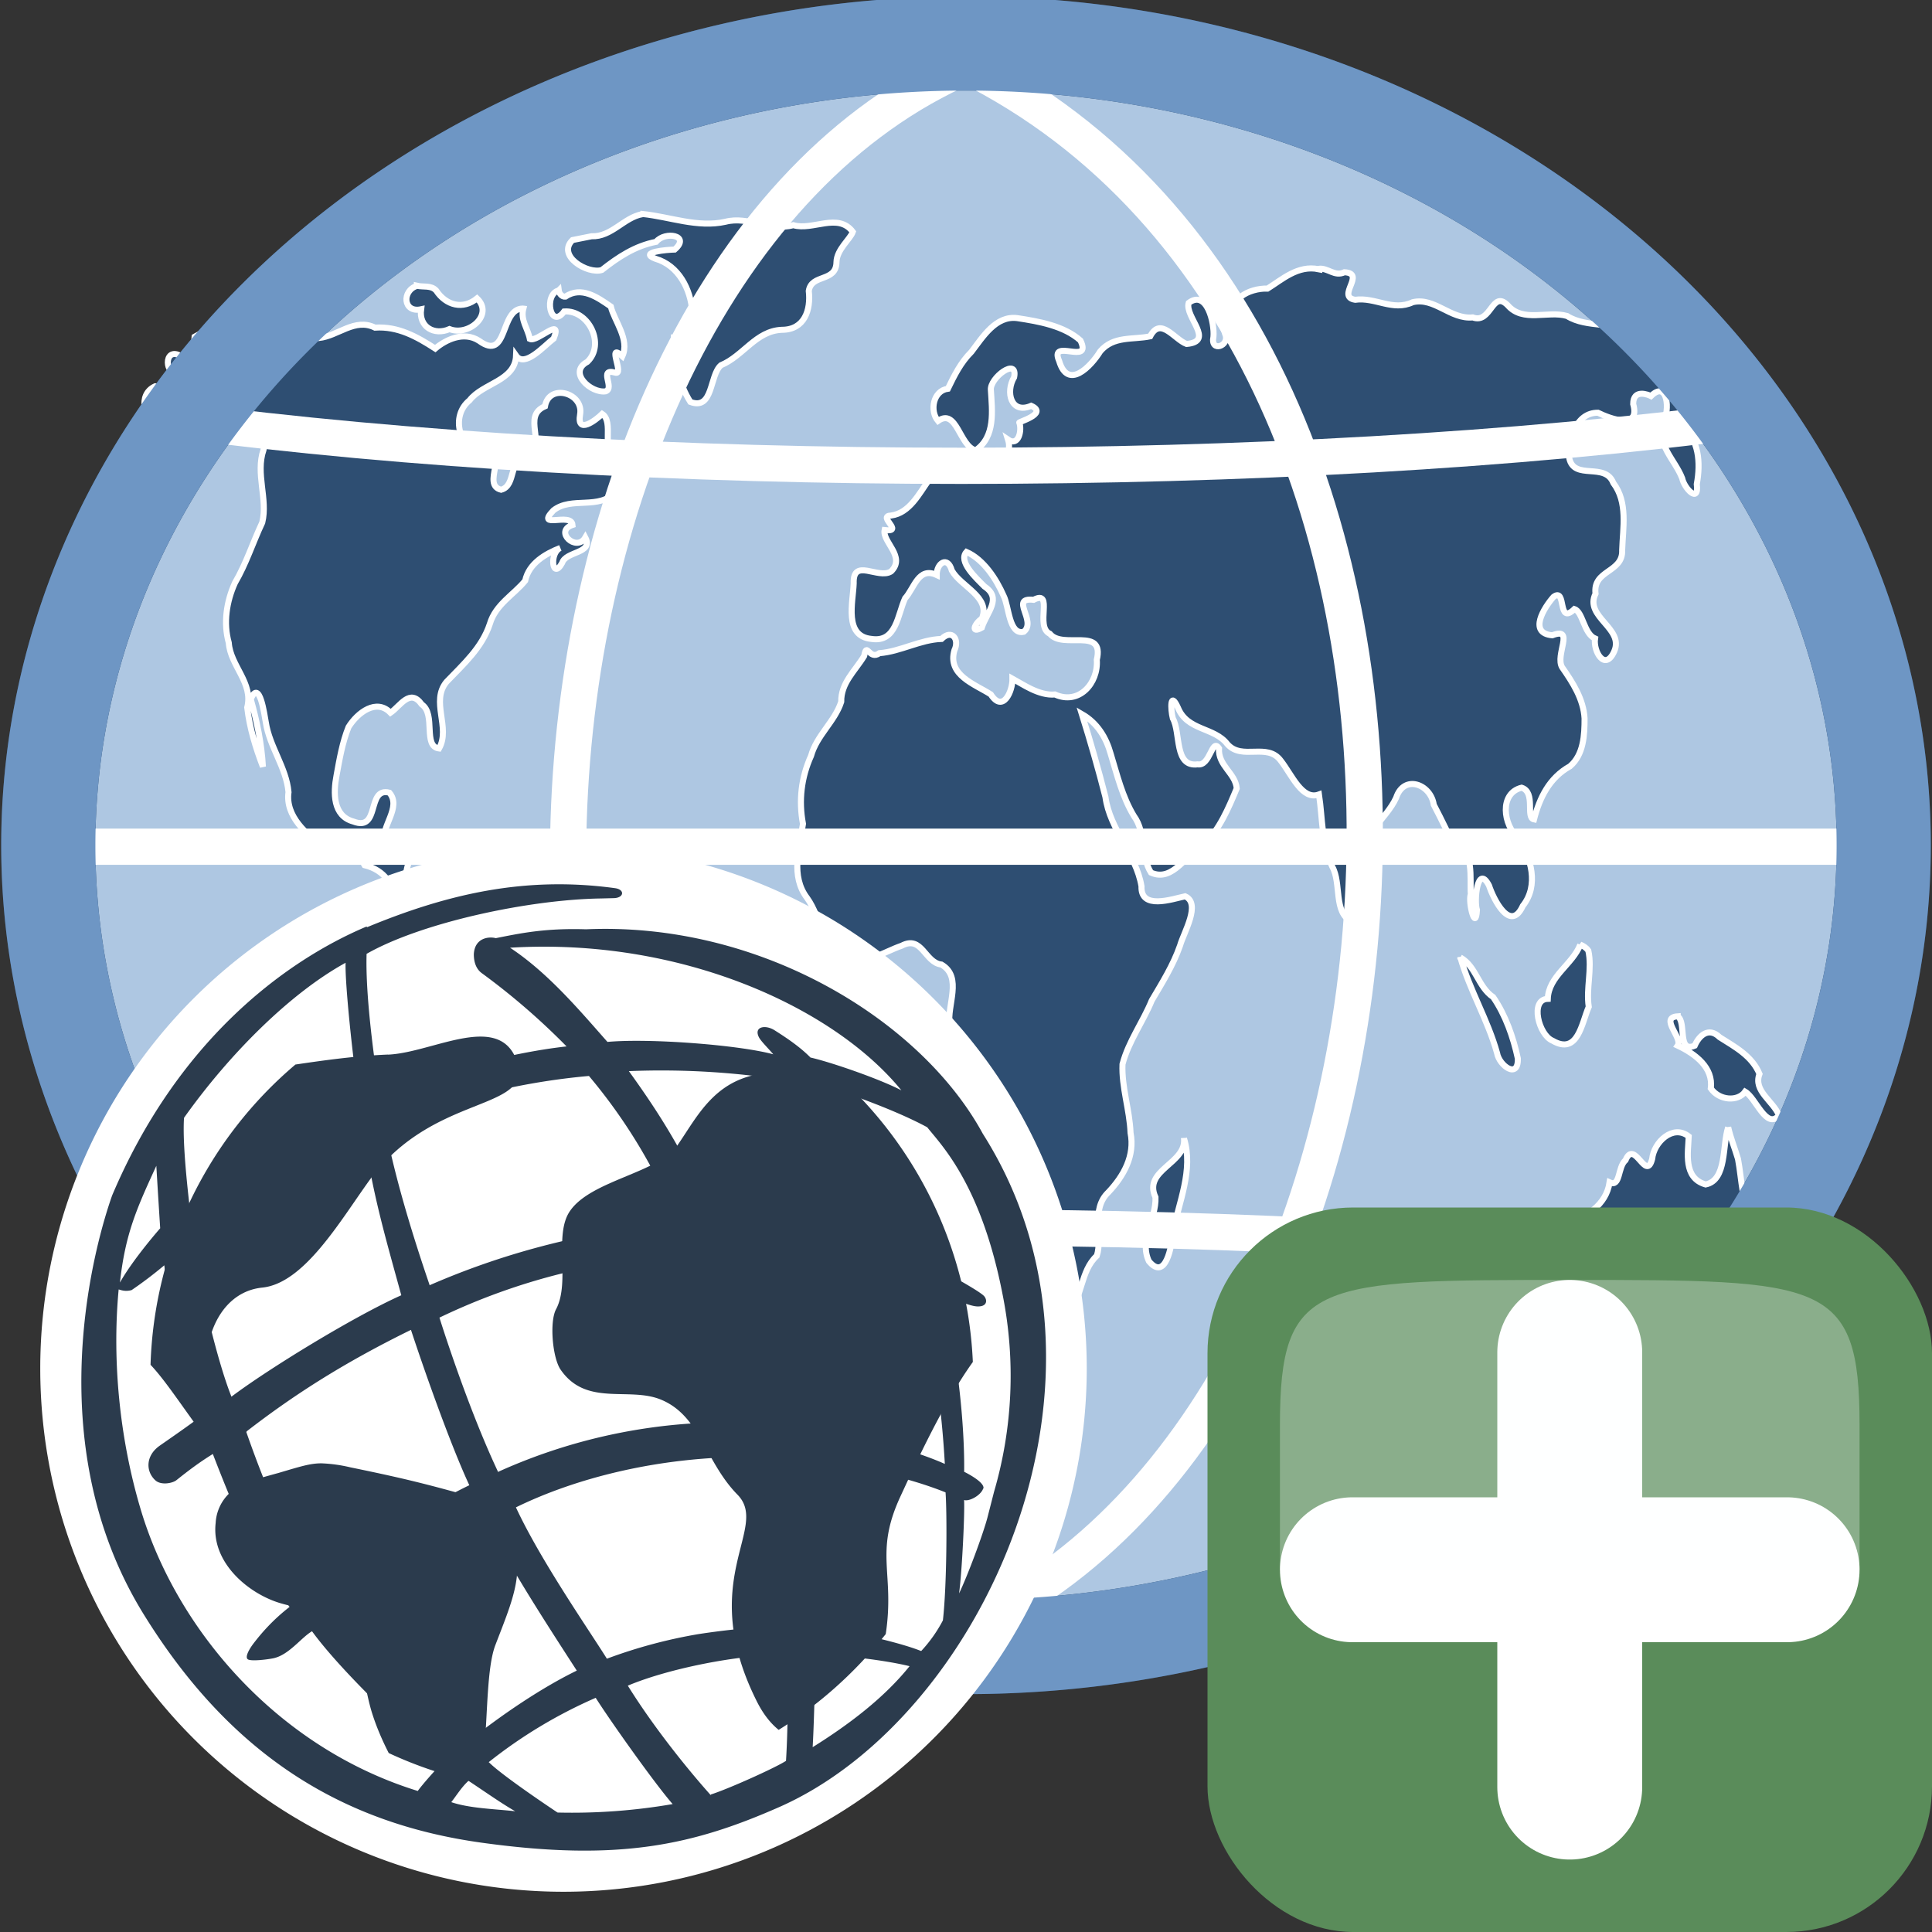
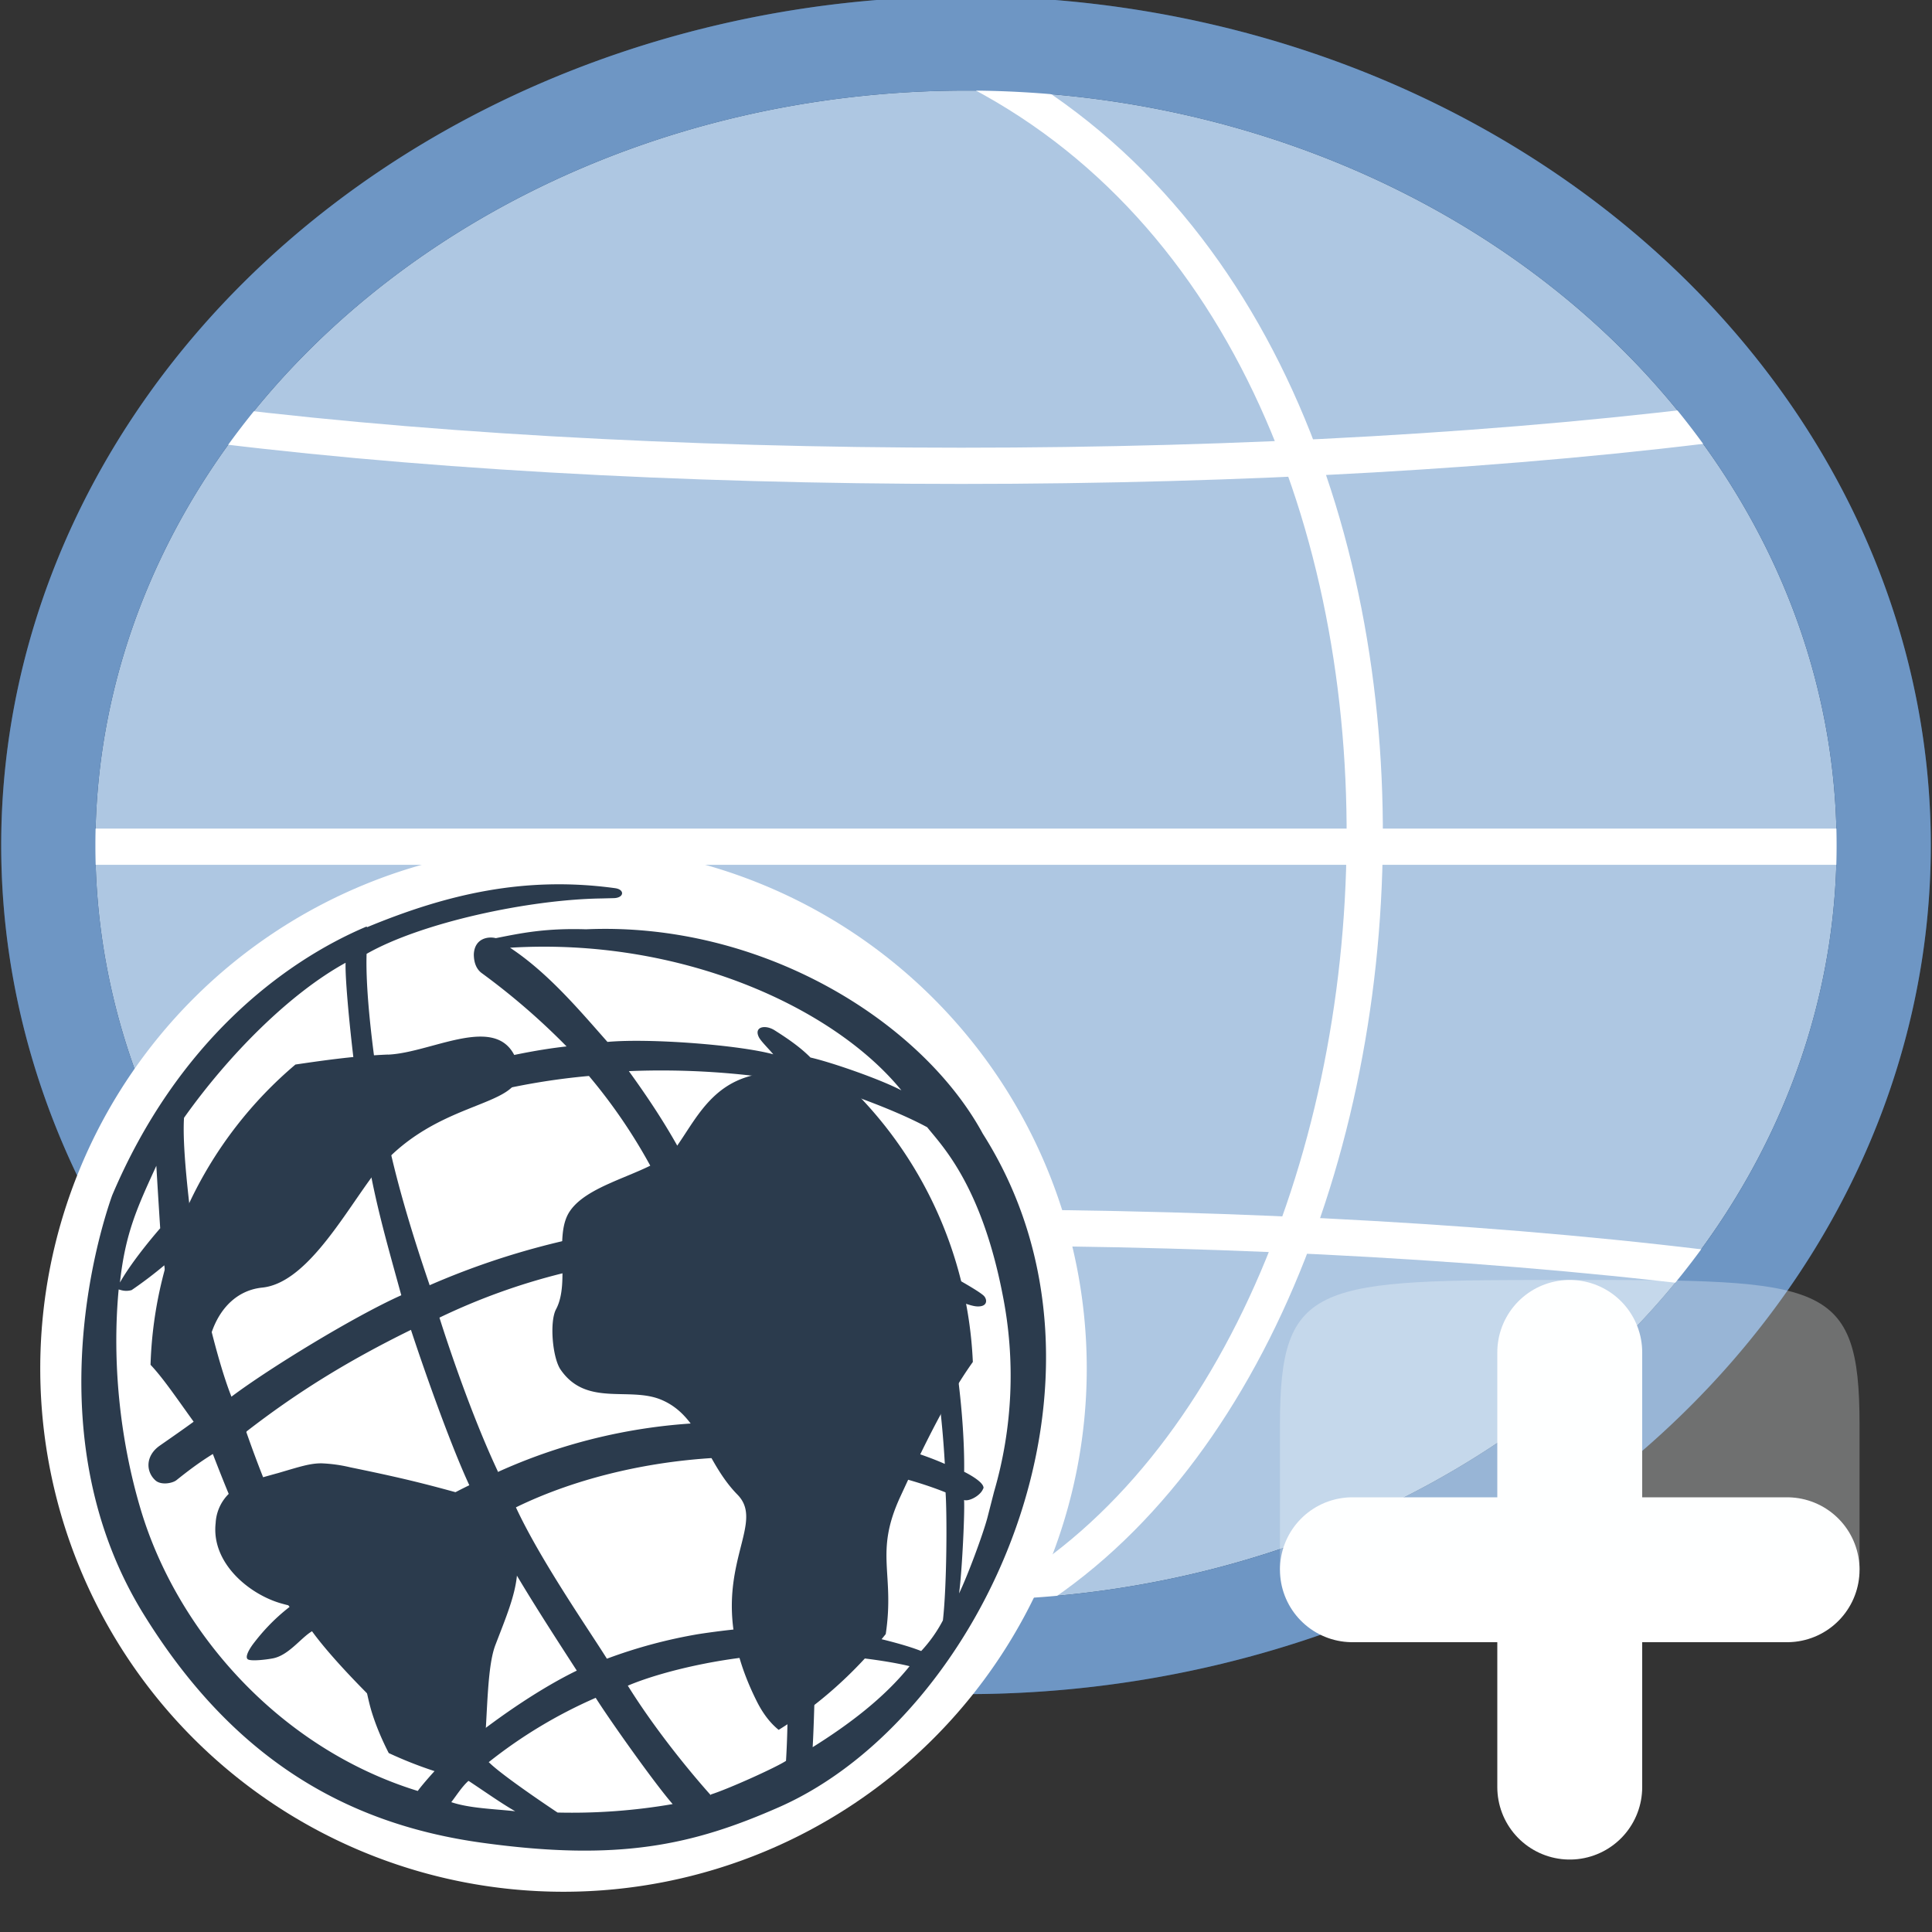
<svg xmlns="http://www.w3.org/2000/svg" height="24" width="24">
  <rect width="100%" height="100%" fill="#333333" stroke="none" />
  <path d="m23.4 10.5a11.4 9.96 0 0 1 -11.4 9.96 11.4 9.96 0 0 1 -11.4-9.96 11.4 9.96 0 0 1 11.4-9.96 11.4 9.96 0 0 1 11.4 9.96z" fill="#aec7e2" stroke="#2e4e72" stroke-width="1.17" />
-   <path d="m7.98 2.66c-.232.042-.382.285-.632.275l-.236.047c-.2.196.189.427.364.372.206-.162.413-.299.674-.35.11-.136.435-.081.231.096-.089.002-.457.031-.239.114.288.083.438.378.458.66.044.152-.04.364-.228.325.001.274.057.563.204.794.288.108.235-.332.38-.456.279-.116.433-.426.755-.44.284.001.363-.247.336-.483.033-.216.341-.104.344-.358.003-.157.173-.288.203-.376-.184-.244-.498-.011-.739-.083-.295.079-.559-.116-.844-.042-.345.077-.689-.062-1.03-.097zm8.4.684c-.258-.053-.454.129-.634.241-.225-.008-.534.142-.372.401-.006.254-.232.025-.202-.116-.12-.168.033.213.047.278.066.15-.188.237-.145.035.015-.172-.083-.59-.308-.42-.051.173.332.478-.026.51-.152-.057-.323-.344-.452-.095-.216.045-.455-.008-.62.186-.118.191-.402.487-.511.12-.128-.294.416.063.265-.254-.205-.183-.515-.237-.784-.278-.268-.035-.429.234-.57.418-.133.132-.213.294-.293.459-.184.025-.228.275-.123.4.235-.165.266.314.468.365.249-.171.204-.493.189-.748-.017-.152.339-.417.289-.16-.11.185-.039.463.212.355.221.099-.179.205-.147.21.034.094-.009.301-.141.21.075.239-.197.314-.356.362-.112-.044-.228-.129-.331-.039-.098-.111-.174.176-.298.182-.119.165-.238.408-.467.438-.18.006.171.21-.081.181-.031.146.268.33.08.514-.161.1-.476-.174-.464.148-.009.236-.124.657.221.69.311.047.324-.303.417-.504.115-.127.165-.396.393-.29-.002-.146.136-.244.188-.056.111.199.487.33.373.598-.09.059-.145.193-.001.112.063-.194.256-.363.034-.511-.102-.103-.332-.312-.224-.43.214.095.37.337.461.544.068.131.066.493.251.448.165-.135-.184-.43.122-.397.257-.133.011.336.202.422.161.199.681-.093.583.323.021.293-.223.566-.52.431-.197.019-.405-.13-.528-.197.003.158-.118.431-.269.196-.2-.128-.542-.239-.452-.548.066-.136-.03-.268-.16-.141-.266.009-.507.156-.771.177-.131.094-.156-.154-.19.035-.113.186-.289.335-.285.569-.081.248-.304.416-.375.672-.121.267-.155.556-.1.844-.045.302-.157.648.051.921.179.249.186.621.475.788.245.045.475-.117.7-.195.255-.134.285.209.494.234.268.156.064.51.102.75.155.255.233.548.291.841.022.296.063.605-.089.876-.097.354.162.66.183 1 .036.267.024.546.155.791.163.189-.021.722.358.622.279-.062.433-.311.567-.54.191-.206.155-.531.363-.722.076-.229-.082-.575.144-.79.19-.201.331-.454.275-.738-.011-.286-.112-.565-.1-.852.074-.283.254-.524.364-.793.13-.22.266-.437.351-.681.047-.166.264-.521.063-.612-.167.036-.554.172-.542-.124-.067-.401-.393-.702-.448-1.11-.088-.346-.187-.69-.293-1.03.191.11.301.288.359.496.08.262.144.532.287.769.155.211.083.5.213.705.277.124.441-.241.658-.351.195-.187.305-.451.407-.695-.015-.19-.234-.282-.22-.498-.09-.136-.106.225-.266.199-.294.037-.207-.392-.308-.572-.028-.112-.036-.351.064-.132.117.29.451.239.614.453.183.207.495-.025.664.206.139.178.265.496.474.419.046.303.03.615.166.899.115.204.011.573.238.677.271-.174.09-.522.14-.777-.001-.327.289-.487.414-.757.096-.295.43-.173.468.086.101.197.201.383.267.587.237-.082.18.353.193.524-.037.098.061.477.076.196-.038-.112.006-.58.15-.304.058.176.266.589.42.253.202-.254.104-.599-.058-.843-.187-.162-.237-.556.043-.625.181.058.045.374.154.394.069-.269.191-.518.447-.66.17-.145.181-.388.181-.595-.014-.239-.146-.444-.278-.633-.094-.152.163-.509-.123-.399-.304-.027-.1-.347.015-.477.167-.126.042.361.26.151.105.033.117.306.256.366-.024.162.125.413.238.16.129-.289-.375-.426-.232-.717-.036-.3.344-.258.331-.542.009-.28.073-.592-.11-.834-.103-.262-.486-.026-.547-.306-.005-.226.073-.567.356-.566.158.077.529.213.438-.108-.001-.195.195-.113.221-.099.21-.207.237.188.153.315-.097.285.144.471.235.707.023.12.212.325.181.072.05-.27.026-.551-.184-.733-.088-.202.283-.428.252-.162.041-.147.209-.261.276-.332-.111-.104-.397-.275-.121-.382.108-.023.425.254.342.005-.238-.211-.598-.142-.867-.296-.15-.054-.403-.159-.479.054-.239-.19-.577-.084-.831-.243-.24-.069-.546.086-.736-.132-.196-.199-.204.236-.435.15-.278.027-.474-.253-.745-.189-.249.117-.464-.065-.716-.03-.241-.038.14-.328-.133-.342-.125.059-.205-.059-.322-.043zm-11.2.207c-.19.059-.174.34.051.291-.03.22.164.329.353.246.239.093.552-.179.342-.381-.173.141-.383.091-.508-.098-.065-.069-.158-.04-.238-.059zm1.76.057c-.19.049-.104.494.068.261.309-.021.514.412.288.626-.246.131.046.394.228.366.117-.042-.094-.289.115-.233.129.047-.114-.391.092-.203.095-.207-.102-.442-.143-.617-.169-.117-.365-.256-.565-.123-.044.004-.077-.039-.082-.078zm-.447.225c-.286.005-.177.665-.541.401-.193-.126-.422-.009-.545.096-.23-.148-.462-.279-.749-.26-.251-.124-.459.105-.697.129-.197-.065-.232-.408-.514-.294-.345.088-.717.096-1.03.278-.015.133-.002.383-.206.223-.206-.072-.133.355.026.15.172.117-.201.253-.311.243-.229.109-.113.411-.004.507.078.14.341-.145.457-.211.093.081.268-.143.433-.035.263.032.504.243.462.527-.103.297.056.613-.016.904-.117.248-.2.512-.339.749-.105.231-.146.498-.077.745.02.286.308.499.229.804.03.253.104.498.195.735-.016-.284-.074-.564-.151-.838.109-.261.169.19.187.287.046.303.255.563.282.867-.042.299.226.533.448.682.209-.008.391.034.498.226.247.061.373.245.382.491.034.123.302.345.311.288-.168-.238-.24-.531-.147-.811.044-.218-.182-.205-.304-.248-.043-.203.221-.439.065-.621-.287-.074-.109.49-.448.358-.256-.069-.249-.36-.209-.568.037-.204.073-.416.15-.606.114-.182.347-.357.521-.177.122-.084.242-.31.389-.103.178.122.01.521.214.547.147-.26-.109-.585.093-.828.209-.218.441-.424.538-.72.071-.242.297-.362.439-.536.045-.215.251-.335.436-.407-.14.061-.099.408.023.186.047-.149.392-.115.288-.316-.109.188-.395-.078-.159-.156-.014-.164-.468.063-.238-.18.226-.179.572-.001.773-.232.131-.099.155-.373-.022-.37-.156-.162.005-.498-.144-.597-.084.082-.319.259-.275.008.049-.268-.384-.394-.436-.103-.295.127.034.466-.216.625-.249.021-.131.358-.329.412-.251-.062.116-.483-.217-.447-.305-.051-.418-.467-.175-.664.167-.216.565-.238.578-.555.108.154.346-.12.467-.212.115-.286-.204.05-.296.005-.026-.133-.119-.235-.081-.377zm-.662 7.16c-.091.249-.438.432-.31.731.048.356-.205.65-.29.977.083.208-.078.417.009.621.254.324.196.796.482 1.11.151.258.519.403.432.752-.036.498.023.997.033 1.5.018.295.026.59.042.885.14.236.234.515.153.787.045.237.119.498.284.678.141.17.273.016.189-.147.048-.201.144-.423-.038-.58.045-.195.131-.409-.012-.573.072-.053.257-.005.173-.179-.038-.168.104-.136.164-.13.169-.151.167-.4-.016-.526-.003-.175.206.113.276-.064.157-.22.173-.505.261-.755.07-.221-.033-.545.29-.584.315-.089.276-.488.326-.746.034-.376.024-.783.238-1.11.169-.267-.029-.516-.252-.657-.161-.15-.422-.052-.539-.266-.115-.119-.23-.123-.381-.091.191-.214.1-.627-.183-.714-.204-.151-.316-.398-.534-.529-.091-.267-.393-.068-.534-.286-.147-.091-.049.354-.178.241.022-.118-.031-.233-.086-.335zm13.8.742c-.098.248-.393.39-.404.673-.226.006-.113.45.06.52.314.182.36-.216.449-.421-.035-.231.045-.472-.005-.697-.024-.036-.062-.06-.101-.076zm-1.49.156c.115.409.341.777.456 1.19.026.157.267.331.258.067-.057-.263-.153-.539-.306-.761-.19-.129-.21-.381-.408-.493zm2.7.734c-.232.015.066.269-0.0.364.221.104.445.274.411.531.104.152.337.168.427.041.134.078.264.478.42.295-.07-.179-.323-.303-.242-.515-.092-.223-.304-.335-.495-.456-.139-.135-.258-.016-.31.105-.221.092-.099-.291-.211-.364zm.627 1.38c-.075.223-.013.654-.28.709-.281-.08-.218-.396-.21-.597-.197-.156-.434.074-.454.279-.076.295-.218-.253-.331.016-.1.087-.061.341-.198.276-.045.288-.287.418-.53.532-.236.114-.197.384-.217.599-.029.229-.039.462.003.689-.043.152-.111.5.161.357.282-.078.519-.262.791-.355.239-.071.318.195.348.335.082-.044.281-.242.191-.022.015.204-.039.609.269.559.127.165.3-.101.4-.19.273-.358.541-.753.569-1.22.097-.299-.089-.538-.205-.787-.141-.252-.134-.515-.185-.788-.039-.132-.092-.26-.122-.394zm-6.76.133c.037.319-.513.391-.354.735.011.268-.207.527-.082.794.209.253.284-.191.296-.345.074-.389.261-.785.14-1.18z" fill="#2e4e72" stroke="#fff" stroke-width=".075" />
-   <path d="m12 .808c7.1 3.52 6.09 16.7 0 19.4m-11.2-9.69h22.3m-20.9-5.3c5.68.758 13.8.758 19.5 0m-19.5 10.6c5.68-.758 13.8-.758 19.5 0m-9.69-15c-6.09 2.64-7.1 15.9 0 19.4" fill="none" stroke="#fff" stroke-width=".45" />
+   <path d="m12 .808c7.1 3.52 6.09 16.7 0 19.4m-11.2-9.69h22.3m-20.9-5.3c5.68.758 13.8.758 19.5 0m-19.5 10.6c5.68-.758 13.8-.758 19.5 0m-9.69-15" fill="none" stroke="#fff" stroke-width=".45" />
  <path d="m23.4 10.5a11.4 9.96 0 0 1 -11.4 9.96 11.4 9.96 0 0 1 -11.4-9.96 11.4 9.96 0 0 1 11.4-9.96 11.4 9.96 0 0 1 11.4 9.96z" fill="none" stroke="#6e96c4" stroke-width="1.17" />
-   <rect fill="#5a8c5a" height="9" rx="1.81" stroke-width=".692" width="9" x="15" y="15" />
  <path d="m16.8 19.5h5.4m-2.7 2.7v-5.4" style="fill:#fff;fill-rule:evenodd;stroke:#fff;stroke-linecap:round;stroke-linejoin:round;stroke-width:1.8" />
  <path d="m15.9 19.5h7.2v-1.8c0-1.8-.45-1.8-3.6-1.8s-3.6 0-3.6 1.8z" fill="#fcffff" fill-rule="evenodd" opacity=".3" stroke-width=".692" />
  <path d="m13.5 17a6.5 6.5 0 1 1 -13 0 6.5 6.5 0 0 1 13 0" fill="#fff" />
  <g fill="#2b3b4d">
    <path d="m4.82 13.1c-.394.016-.771.068-1.15.124a5.09 5.09 0 0 0 -1.8 3.73c.302.317.7 1.03 1.16 1.45.061-.027.127-.05.197-.072-.225-.261-.54-.607-.587-.767-.232-.78.037-1.51.617-1.57.52-.052.966-.825 1.33-1.33.754-1.04 1.91-.869 1.86-1.39-.067-.305-.248-.398-.478-.398-.346 0-.802.21-1.15.224" />
    <path d="m3.45 18.3c-.075.021-.149.041-.219.062-.063.017-.112.042-.197.072a.549.549 0 0 0 -.355.485c-.057.496.415.885.813.999.505.144.547-.025.812.333.185.25.22.713.315 1.02.053.17.125.34.21.506.36.168.744.295 1.14.375.1-.588.054-1.38.186-1.72.27-.702.422-1.01.058-1.74-.803-.226-1.05-.298-1.86-.464a1.85 1.85 0 0 0 -.36-.05c-.144 0-.263.04-.552.125m4.97-4.07c-.237.338-1.07.43-1.33.81-.207.297.007.88-.173 1.22-.084.155-.045.605.056.751.32.465.851.207 1.25.374.488.204.544.769.948 1.18.405.414-.517 1.05.236 2.56.08.162.174.28.275.361.509-.316.957-.72 1.33-1.19.114-.76-.143-1 .178-1.7.198-.428.538-1.17.904-1.68a5.09 5.09 0 0 0 -1.68-3.56.825.825 0 0 1 -.368.001 2.03 2.03 0 0 0 -.372-.036c-.756 0-.982.52-1.25.904" />
    <path d="m6.4 22.5c-.17-.097-.382-.247-.58-.378-.082.073-.148.18-.214.265.227.077.533.084.794.113m-.894-.606c-.362-.27-1.26-1.12-1.63-1.63-.137.08-.29.3-.487.337-.078.015-.253.036-.304.015-.052-.022.011-.131.067-.204.097-.126.238-.29.445-.45-.442-.647-.652-1.12-.953-1.9-.174.108-.3.204-.452.325-.05.04-.191.065-.26.004-.123-.11-.125-.306.049-.43.071-.05.425-.294.507-.363-.217-.626-.4-1.45-.447-1.88a5.09 5.09 0 0 1 -.406.308c-.082.023-.138-.003-.161-.008-.083.886.012 1.86.276 2.74.453 1.51 1.72 2.96 3.44 3.49.04-.06.237-.287.32-.36m-3.52-6.63a138 138 0 0 1 -.048-.776c-.24.523-.385.838-.452 1.45.169-.299.5-.674.5-.674m2.57-3.74c.995-.412 1.96-.638 3.08-.485.125.017.114.122-.018.124l-.158.004c-.901.014-2.23.3-2.91.688-.015.457.072 1.18.164 1.76.623-.262 1.59-.53 2.32-.61a8.55 8.55 0 0 0 -1.05-.908c-.068-.048-.102-.13-.102-.237.01-.2.18-.224.273-.2.304-.06.607-.126 1.12-.11 2.18-.096 4.17 1.14 4.93 2.54 1.93 3.04 0 7.24-2.52 8.36-1.08.477-2 .684-3.71.446s-3.1-1.07-4.19-2.83c-1.34-2.16-.584-4.68-.396-5.21.805-1.9 2.12-2.9 3.16-3.34m-2.26 2.3c-.029.228.002.648.059 1.15.464-.414 1.36-.954 2.11-1.28-.086-.57-.178-1.48-.169-1.72-.692.38-1.45 1.14-2.01 1.93m.114 1.54c.066.452.283 1.43.478 1.92.464-.349 1.52-.996 2.11-1.26-.208-.757-.348-1.23-.465-2-.84.373-1.73.953-2.12 1.34m.66 2.36c.275.785.541 1.38.89 1.88.406-.353 1.24-.91 1.88-1.22-.21-.451-.514-1.29-.725-1.93-.821.403-1.44.796-2.04 1.26m1.15 2.22c.431.554 1.11 1.26 1.58 1.65.446-.358.95-.693 1.37-.897-.362-.561-.898-1.38-1.12-1.88-.804.356-1.26.655-1.83 1.13m1.86 1.89c.172.173.851.623.851.623a7.35 7.35 0 0 0 1.43-.105c-.224-.256-.786-1.05-.956-1.32a5.96 5.96 0 0 0 -1.33.8m2.76.401c.229-.073.813-.338.934-.418.029-.47.024-1 .005-1.32-.614 0-1.48.179-1.97.386.287.462.683.971 1.03 1.36m1.26-.592c.46-.287.894-.617 1.21-1.01-.27-.068-.875-.15-1.17-.13 0 0-.01.717-.034 1.14m1.35-1.2a1.74 1.74 0 0 0 .268-.379c.05-.436.052-1.33.033-1.59-.526-.213-1.34-.382-1.94-.426.194.709.29 1.75.305 2.09.285.03 1 .175 1.33.306m.773-2.02c-.025.083-.17.166-.238.145.01.147-.024.875-.062 1.16.101-.208.294-.723.352-.941l.082-.32a5.14 5.14 0 0 0 .107-2.45c-.266-1.37-.763-1.86-.937-2.08-.443-.24-1.11-.458-1.11-.458.607.82.817 1.2 1.18 2.18.21.109.591.32.639.378.038.046.039.128-.081.126-.1 0-.293-.096-.443-.136.16.532.283 1.52.274 2.19 0 0 .263.127.239.21m-1.02-4.95c-.84-1.03-2.74-1.9-4.86-1.77.473.312.867.782 1.21 1.17.53-.048 1.64.039 2.06.154-.071-.084-.158-.167-.181-.217-.06-.127.083-.154.198-.081.145.092.312.203.445.338.245.055.85.262 1.13.408m.539 4.64c-.037-.663-.138-1.55-.385-2.17-.652-.262-1.54-.425-2.33-.433.242.563.523 1.5.66 2.11.565.067 1.45.227 2.05.491m-1.83-4.74a9.88 9.88 0 0 0 -2.09-.137c.435.602.754 1.13 1.05 1.87.807.02 1.9.26 2.35.436-.268-.714-.778-1.62-1.32-2.17m-3.7 4.84a6.92 6.92 0 0 1 3.08-.61c-.29-1-.456-1.47-.703-2.08a7.91 7.91 0 0 0 -3.11.776s.338 1.09.73 1.92m3.19-.189c-1.2-.014-2.25.273-2.97.626.303.654.905 1.52 1.13 1.88a6.23 6.23 0 0 1 1.14-.306c.326-.05.76-.098 1.06-.093-.054-.762-.143-1.28-.353-2.1m-4.05-2.14a9.58 9.58 0 0 1 3.08-.77 6.77 6.77 0 0 0 -1.1-1.83 8.41 8.41 0 0 0 -2.53.632c.108.575.313 1.27.549 1.96" />
  </g>
</svg>